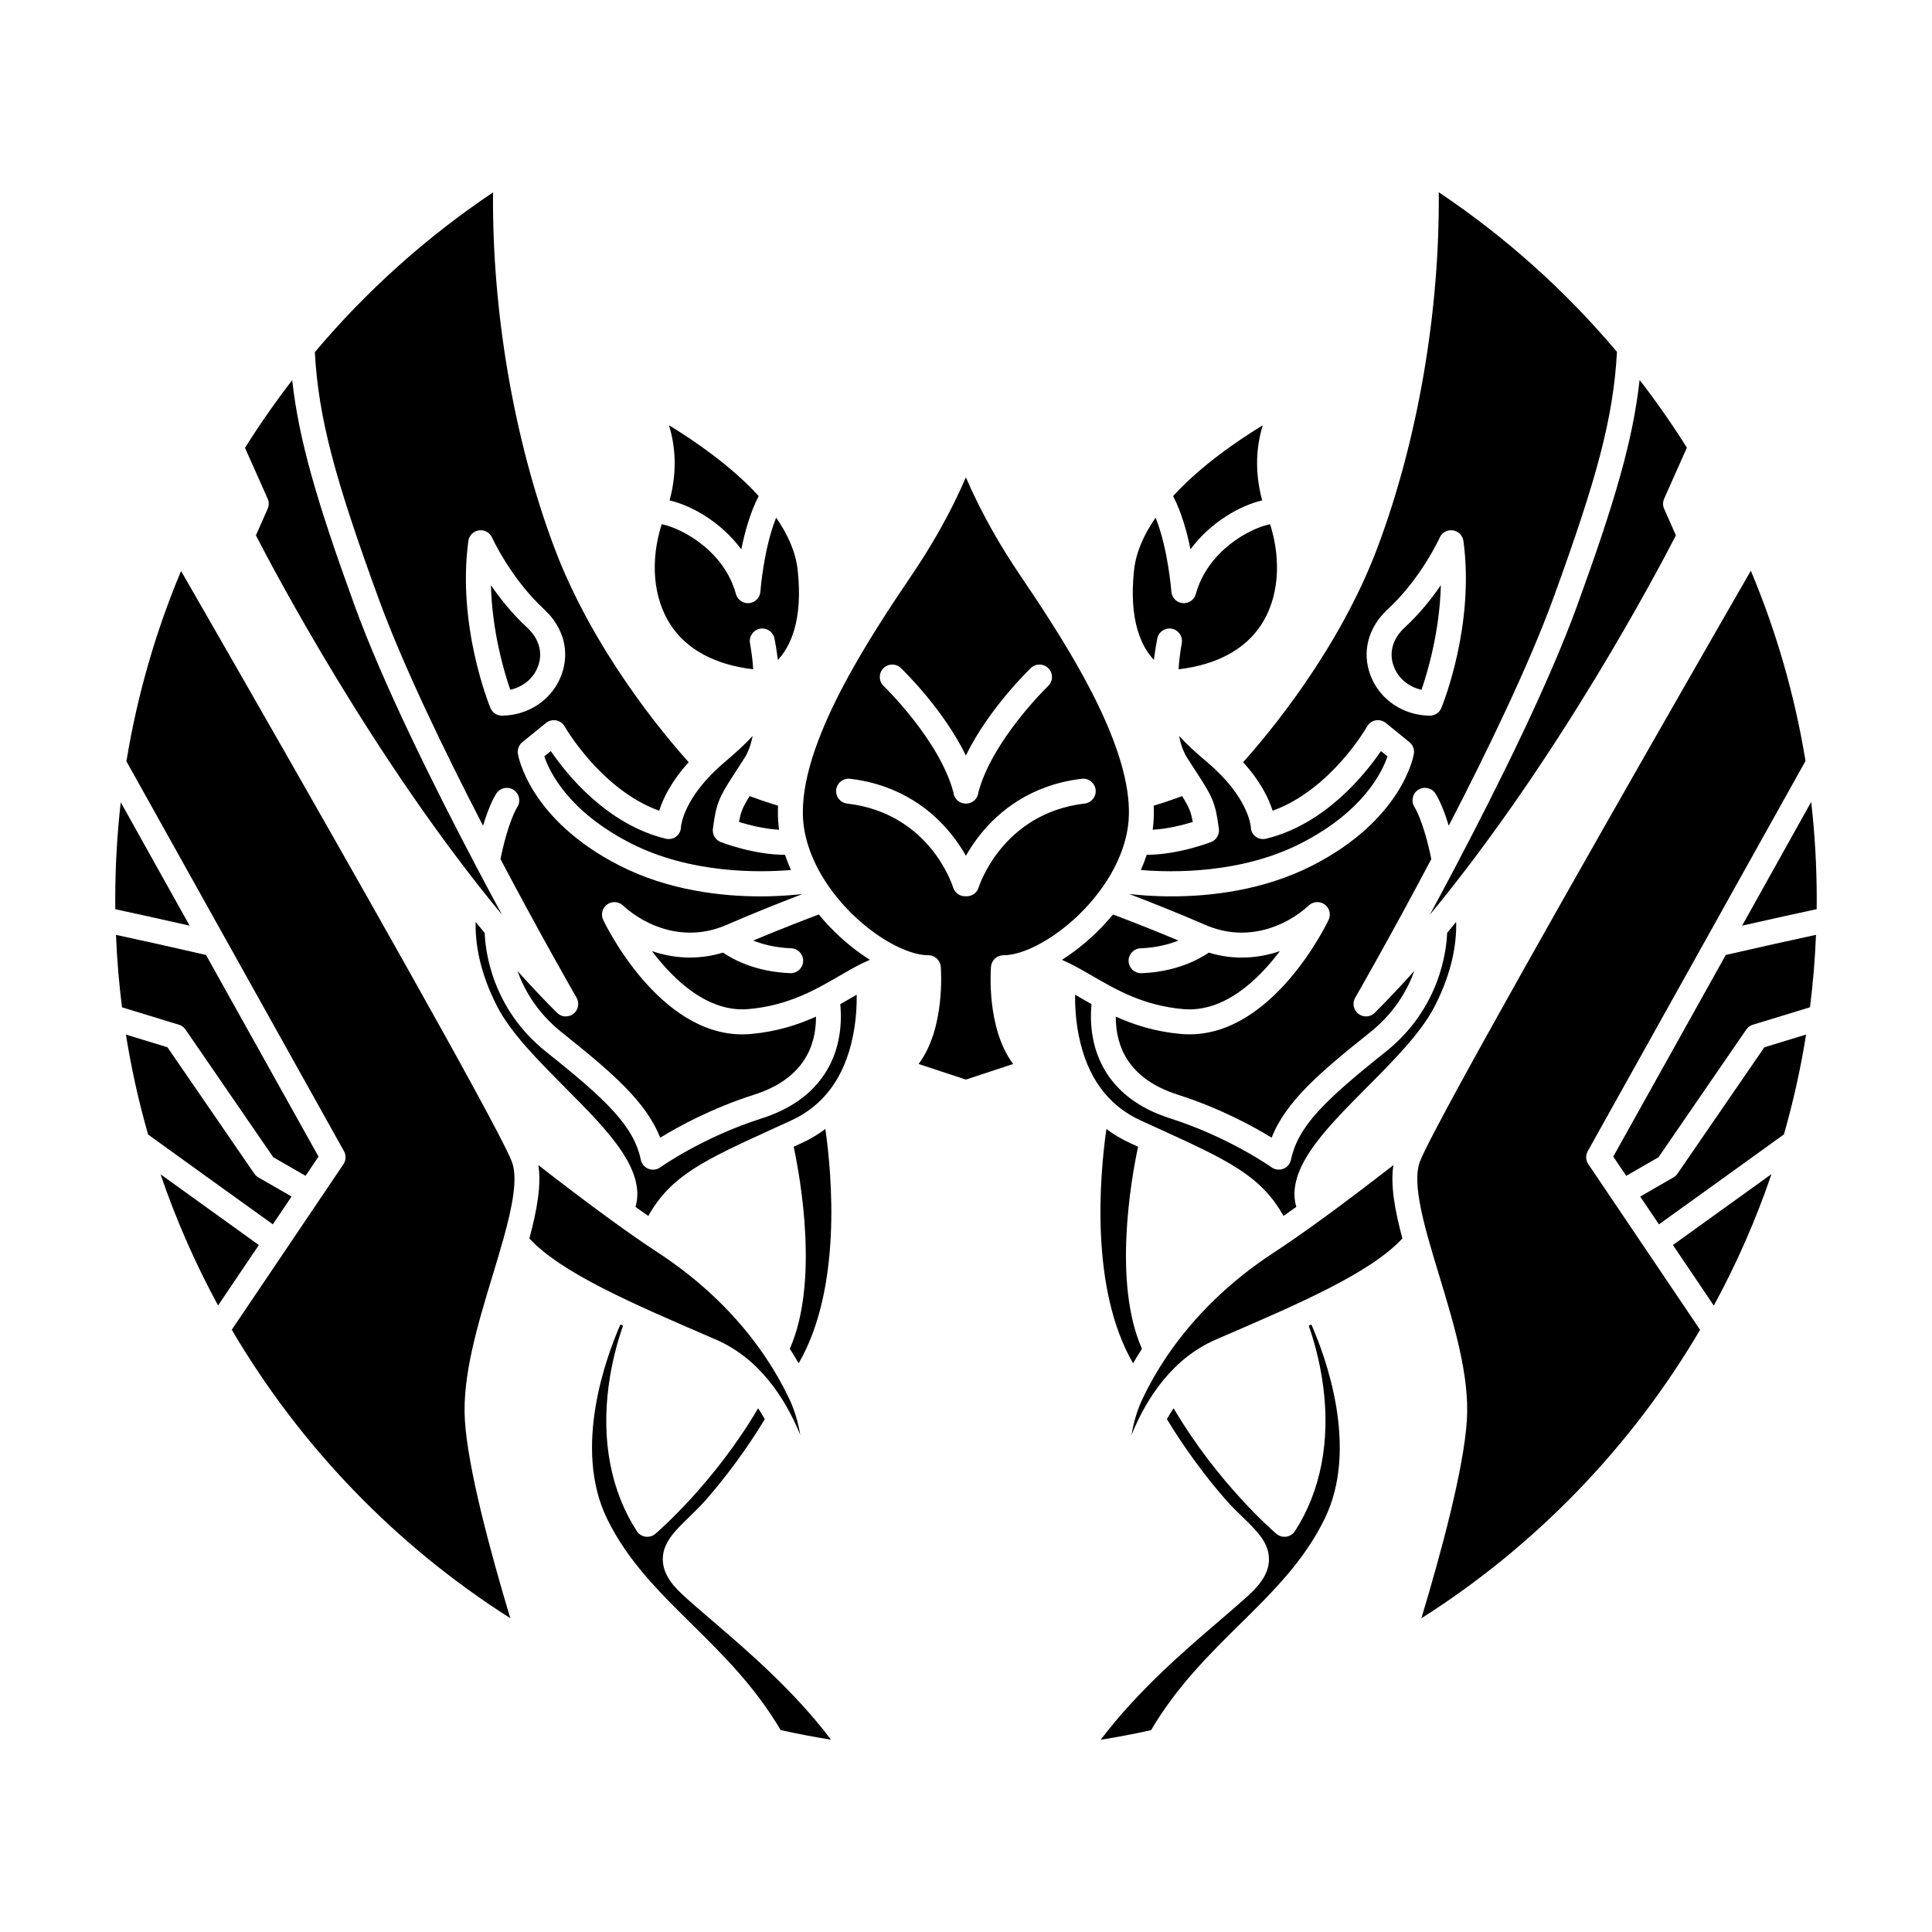
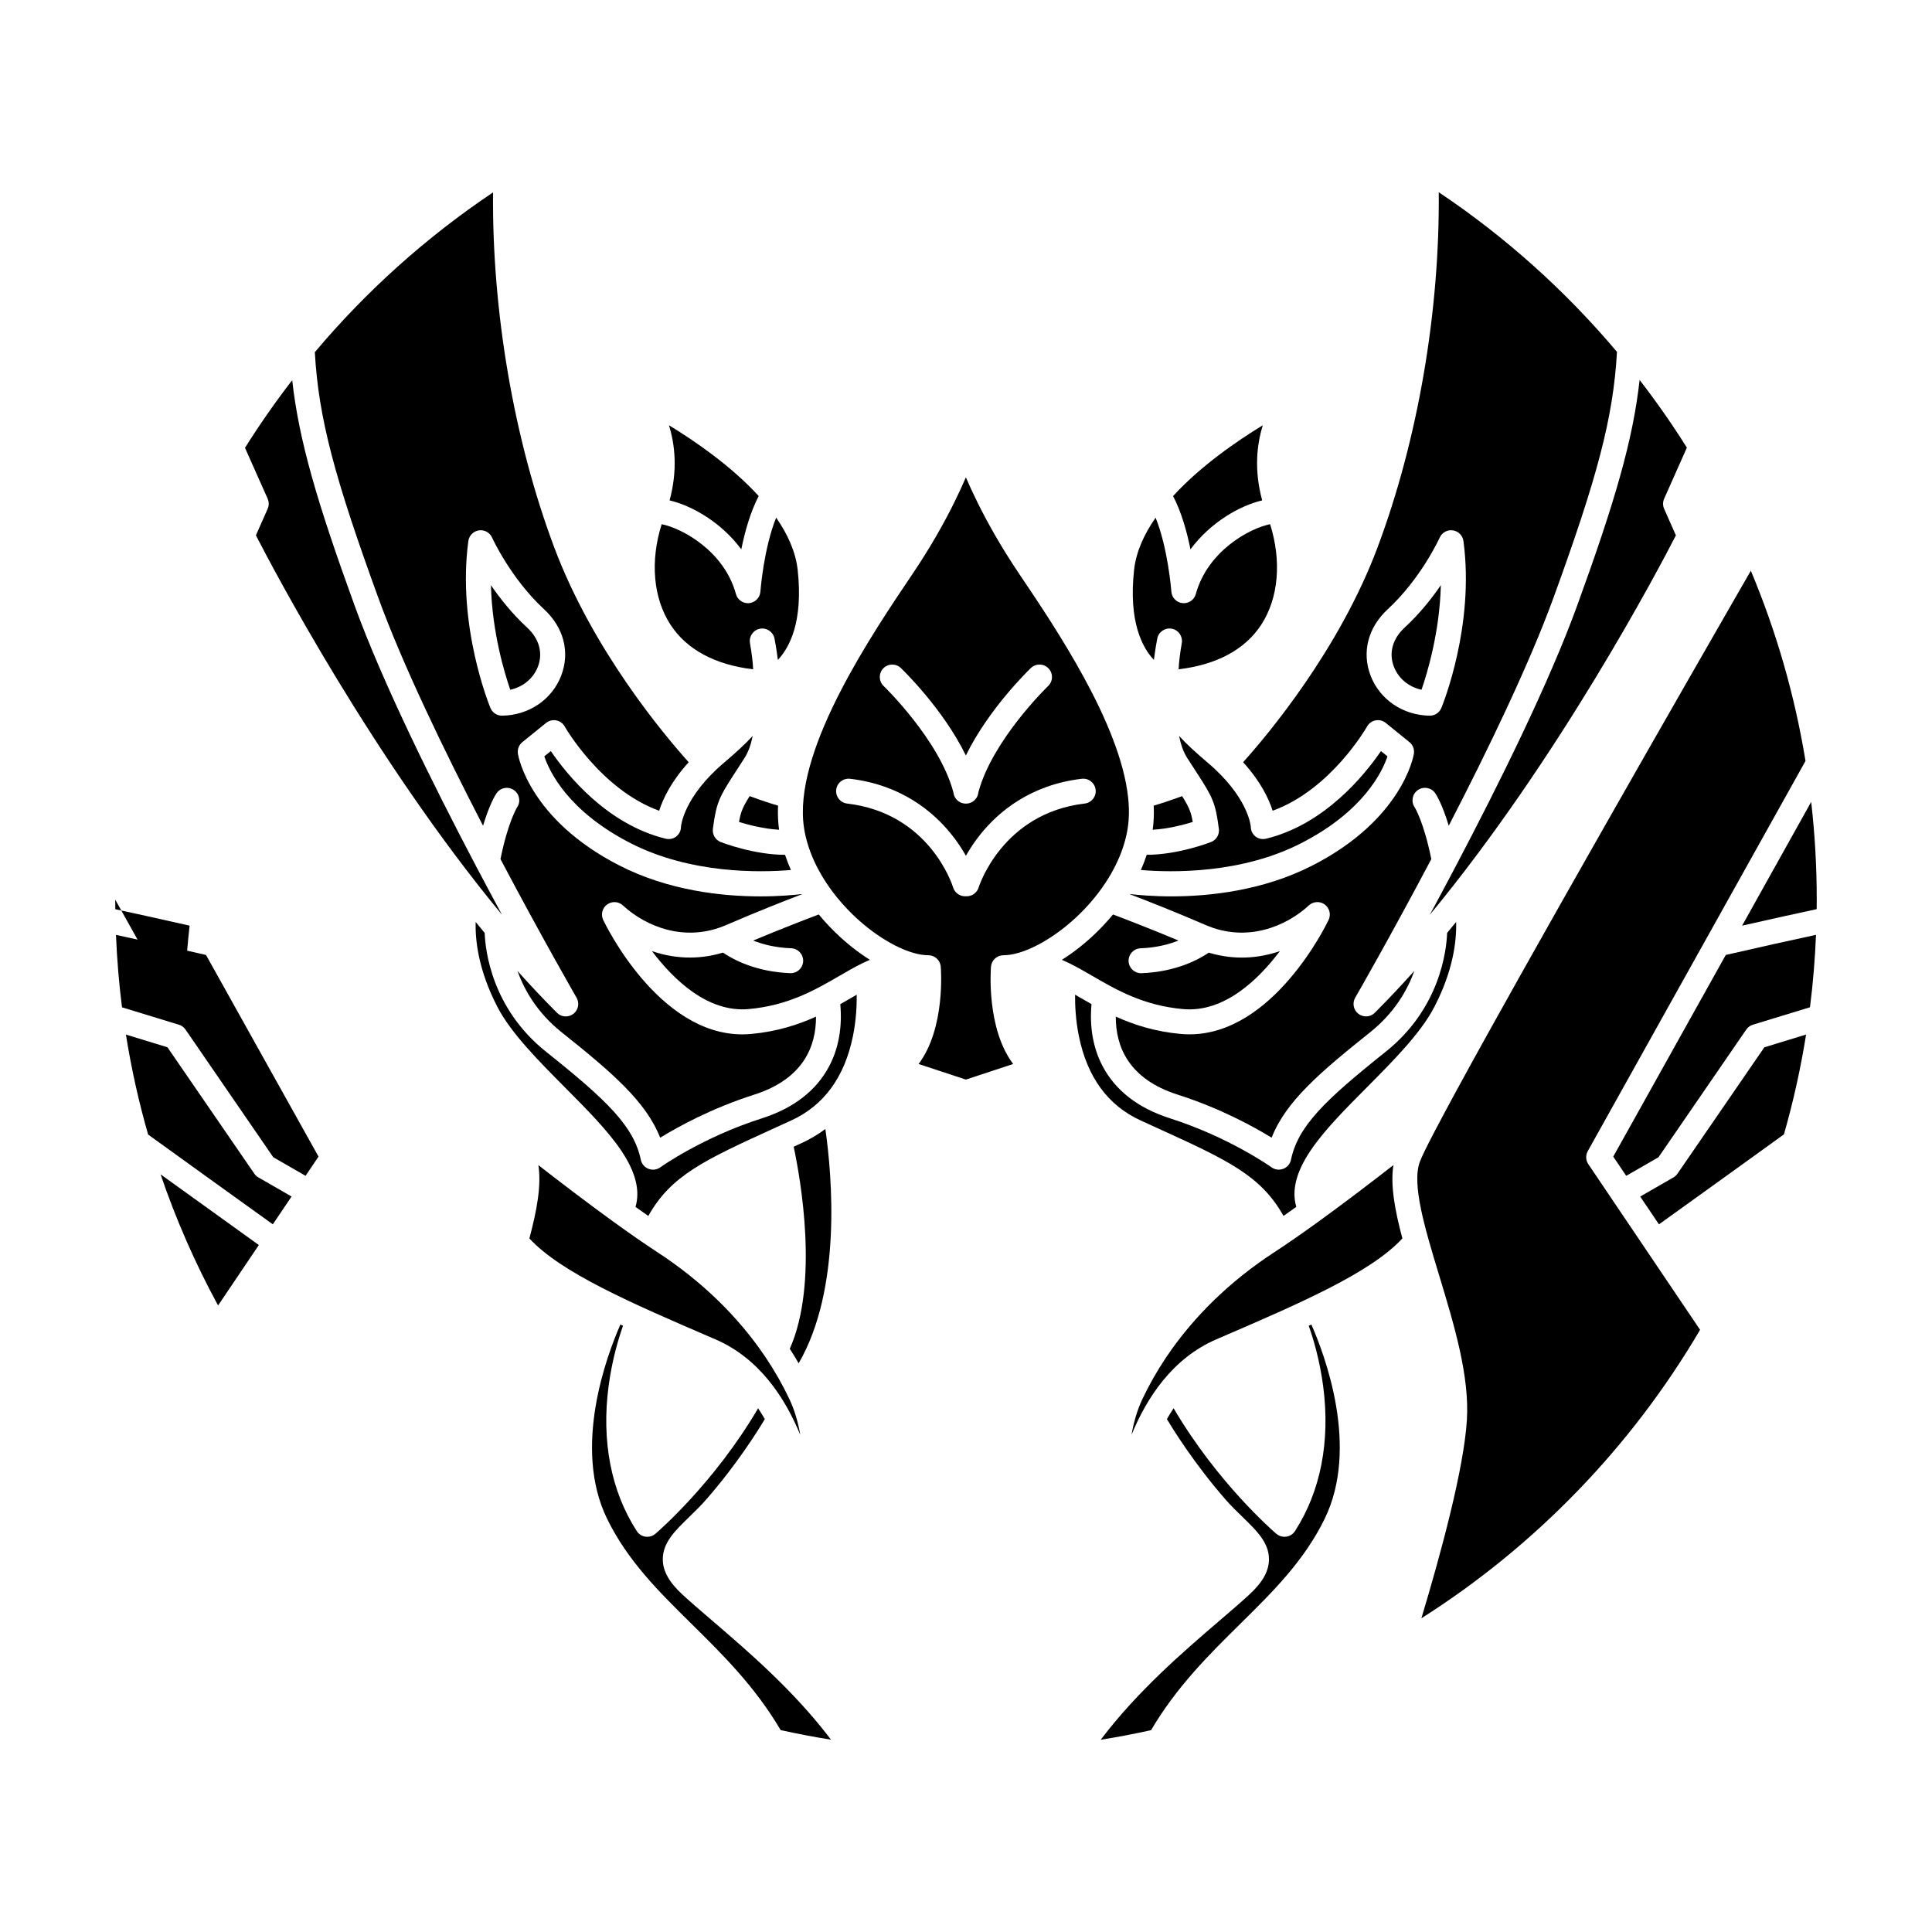
<svg xmlns="http://www.w3.org/2000/svg" fill="#000000" width="800px" height="800px" version="1.1" viewBox="144 144 512 512">
  <g>
    <path d="m371.04 407.61c-0.422 0.242-0.848 0.492-1.285 0.742-0.984 0.57-2.008 1.164-3.07 1.762 0.559 6.043-0.434 11.676-2.918 16.402-3.414 6.496-9.43 11.16-17.883 13.859-15.801 5.051-26.785 12.902-26.895 12.98-0.57 0.41-1.25 0.625-1.934 0.625-0.402 0-0.805-0.074-1.191-0.223-1.043-0.402-1.809-1.309-2.039-2.402-1.871-8.898-8.93-15.727-25.102-28.625-14.445-11.52-16.109-26.926-16.277-31.496-0.801-0.965-1.598-1.934-2.387-2.902-0.145 5.141 0.82 12.953 5.766 22.512 3.586 6.934 10.879 14.27 17.93 21.367 5.816 5.856 11.312 11.383 14.934 16.789 3.766 5.625 5 10.512 3.731 14.848 1.141 0.816 2.273 1.617 3.391 2.394 5.988-10.691 14.738-14.758 33.293-23.215 0.004-0.004 0.012-0.004 0.016-0.008 0.168-0.074 0.328-0.148 0.496-0.227 1.305-0.598 2.664-1.215 4.074-1.859 8.629-3.949 14.129-11.461 16.344-22.328 0.852-4.184 1.039-8.098 1.008-10.996z" />
    <path d="m353.18 514.74c-1.785-3.766-3.867-7.418-6.223-10.941-0.121-0.148-0.227-0.305-0.316-0.469-7.144-10.535-16.77-19.875-28.344-27.43-3.656-2.387-7.719-5.223-11.832-8.203-0.039-0.027-0.074-0.055-0.113-0.082-7-5.07-14.137-10.531-19.68-14.848 0.832 5.297-0.371 11.922-2.379 19.434 8.41 9.105 26.988 17.121 48.363 26.34l0.984 0.426c11.496 4.961 18.359 15.352 22.434 25.277-0.547-3.227-1.461-6.477-2.894-9.504z" />
    <path d="m362.73 443.19c-1.93 1.449-4.031 2.703-6.297 3.742-0.711 0.324-1.41 0.645-2.098 0.957 1.844 8.684 6.703 36.102-1.031 53.551 0.816 1.266 1.598 2.551 2.348 3.844 11.477-19.758 8.859-49.586 7.078-62.094z" />
    <path d="m340.45 289.58c0.93-4.59 2.387-9.859 4.613-14.129-7.234-7.906-16.785-14.492-23.785-18.758 1.582 5.094 2.356 11.867 0.168 19.918 5.945 1.395 13.711 5.82 19.004 12.969z" />
    <path d="m372.63 399.23c0.629-0.309 1.262-0.598 1.898-0.871-3.148-1.984-6.289-4.453-9.234-7.328-1.543-1.504-2.981-3.074-4.312-4.688-3.305 1.246-9.922 3.785-17.379 6.914 2.477 0.988 5.832 1.883 10.066 2.043 1.824 0.07 3.246 1.605 3.176 3.426-0.066 1.781-1.531 3.176-3.297 3.176-0.043 0-0.086 0-0.129-0.004-9.113-0.348-15.129-3.609-17.824-5.445-6.742 2.043-13.207 1.527-18.824-0.402 5.801 7.668 14.832 16.328 25.613 15.363 10.52-0.934 17.703-5.106 24.047-8.785 2.047-1.188 4.059-2.356 6.098-3.356 0.035-0.008 0.07-0.027 0.102-0.043z" />
    <path d="m449.47 363.89c4.047-0.227 8.117-1.285 10.617-2.059-0.434-2.609-0.984-3.926-2.809-6.852-3.363 1.238-5.84 2.031-7.535 2.523 0.066 1.477 0.051 2.93-0.055 4.348-0.051 0.676-0.125 1.355-0.219 2.039z" />
    <path d="m342.66 354.98c-1.824 2.926-2.375 4.242-2.809 6.852 2.5 0.773 6.57 1.832 10.617 2.059-0.094-0.684-0.168-1.367-0.219-2.043-0.105-1.418-0.121-2.867-0.055-4.348-1.695-0.488-4.176-1.281-7.535-2.519z" />
    <path d="m335.89 346.11c-10.613 8.996-11.391 16.551-11.43 17.027 0.004 1.012-0.457 1.918-1.25 2.547-0.801 0.633-1.848 0.812-2.84 0.57-15.562-3.816-26.145-16.98-30.395-23.211l-1.727 1.402c1.383 4.102 6.367 14.559 22.852 23 15.898 8.145 34.199 7.812 42.504 7.113-0.594-1.336-1.117-2.676-1.562-4.023-8.23 0.008-16.645-3.227-17.039-3.383-1.414-0.551-2.269-1.996-2.078-3.5 0.891-6.875 1.676-8.402 5.609-14.488 0.004-0.008 0.008-0.016 0.016-0.023 0.234-0.363 0.477-0.738 0.734-1.133 0.605-0.934 1.281-1.977 2.043-3.164 0.996-1.555 1.688-3.562 2.144-5.812-2.023 2.207-4.535 4.492-7.582 7.078z" />
    <path d="m321.7 309.57c4.285 6.574 11.82 10.613 21.895 11.805-0.09-2.012-0.387-4.277-0.844-6.953-0.305-1.781 0.883-3.477 2.66-3.805 1.777-0.328 3.488 0.836 3.84 2.609 0.133 0.664 0.523 2.754 0.891 5.656 3.137-3.32 6.738-10.191 5.254-23.812-0.527-4.828-2.656-9.5-5.707-13.887-3.332 8.27-4.164 19.465-4.176 19.598-0.113 1.605-1.367 2.894-2.969 3.055-0.109 0.012-0.219 0.016-0.328 0.016-1.473 0-2.785-0.984-3.184-2.43-3.133-11.414-14.246-17.414-19.684-18.504-3.086 9.773-2.254 19.59 2.352 26.652z" />
    <path d="m571.53 450.51c1.082 1.605 2.234 3.312 3.434 5.094l8.562-4.93 23.25-33.828c0.422-0.617 1.043-1.07 1.758-1.289l15.133-4.625c0.797-6.32 1.332-12.723 1.594-19.191-6.699 1.43-15.543 3.406-23.91 5.332z" />
    <path d="m616.76 444.62c2.469-8.617 4.438-17.449 5.871-26.457l-11.062 3.383-23.02 33.492c-0.281 0.406-0.645 0.746-1.074 0.992l-8.805 5.07c1.621 2.402 3.289 4.875 4.969 7.367 10.621-7.625 23.555-16.934 33.121-23.848z" />
    <path d="m616.83 386.81c3.43-0.758 6.258-1.375 8.609-1.875 0.008-0.84 0.016-1.684 0.016-2.527 0-8.758-0.5-17.398-1.473-25.895l-18.301 32.793c3.207-0.727 7.18-1.621 11.148-2.496z" />
-     <path d="m587.34 473.94c3.856 5.715 7.621 11.297 10.836 16.062 6.031-11.09 11.16-22.738 15.289-34.855-8.547 6.168-18.223 13.121-26.125 18.793z" />
    <path d="m472.66 574.36c8.711-8.598 16.941-16.719 22.379-27.844 9.246-18.914 0.121-43.258-3.512-51.5-0.234 0.109-0.465 0.219-0.699 0.328 1.164 3.281 2.898 8.977 3.82 15.969 1.93 14.602-0.652 27.898-7.469 38.445-0.516 0.801-1.355 1.336-2.297 1.477-0.16 0.023-0.32 0.035-0.48 0.035-0.781 0-1.543-0.277-2.144-0.789-0.672-0.57-15.562-13.395-27.242-33.285-0.625 0.938-1.215 1.898-1.773 2.875 1.668 2.801 7.301 11.887 15.527 21.305 1.5 1.719 3.047 3.219 4.543 4.668 3.773 3.66 7.035 6.824 6.973 11.285-0.043 3.09-1.711 6.043-5.246 9.289-2.293 2.106-5.035 4.457-7.941 6.949-9.43 8.086-21.605 18.535-31.402 31.484 4.496-0.715 8.945-1.562 13.348-2.539 6.809-11.559 15.328-19.969 23.617-28.152z" />
    <path d="m211.82 285.87c4.562 8.879 30.969 59.125 65.215 100.55-2.09-3.863-4.328-8.043-6.641-12.434-0.113-0.172-0.211-0.355-0.289-0.547-11.414-21.684-24.684-48.473-32.117-68.922-10.023-27.578-14.793-43.918-16.551-59.773-4.449 5.762-8.625 11.746-12.512 17.934l6.004 13.473c0.379 0.852 0.383 1.828 0.004 2.684z" />
    <path d="m326.62 546.04c1.496-1.449 3.039-2.949 4.543-4.668 8.23-9.422 13.844-18.473 15.516-21.289-0.555-0.977-1.145-1.938-1.77-2.875-11.68 19.887-26.566 32.699-27.234 33.273-0.602 0.512-1.363 0.789-2.144 0.789-0.16 0-0.32-0.012-0.48-0.035-0.941-0.137-1.777-0.676-2.297-1.477-6.816-10.551-9.398-23.844-7.469-38.445 0.922-6.988 2.656-12.688 3.82-15.969-0.234-0.109-0.465-0.219-0.695-0.328-3.629 8.254-12.742 32.629-3.516 51.496 5.438 11.125 13.668 19.246 22.379 27.844 8.289 8.18 16.805 16.586 23.609 28.137 4.402 0.977 8.855 1.828 13.348 2.543-9.797-12.945-21.969-23.391-31.395-31.473-2.906-2.492-5.648-4.844-7.941-6.949-3.535-3.246-5.203-6.195-5.246-9.289-0.062-4.461 3.195-7.625 6.973-11.285z" />
    <path d="m409.92 397.15c1.164 0 2.453-0.203 3.828-0.59 0.027-0.008 0.055-0.016 0.082-0.023 4.965-1.414 11.016-5.176 16.199-10.234 1.91-1.863 3.637-3.824 5.168-5.848 0.023-0.031 0.043-0.059 0.066-0.09 4.59-6.098 7.371-12.758 7.836-19.008 0.145-1.93 0.09-3.949-0.137-6.031-0.004-0.023-0.004-0.043-0.008-0.066-2.133-19.562-19.215-44.883-28.824-59.129-2.461-3.652-4.609-7.125-6.473-10.363-0.027-0.043-0.051-0.086-0.074-0.133-3.441-5.992-5.91-11.164-7.617-15.137-1.703 3.973-4.172 9.145-7.613 15.137-0.023 0.043-0.047 0.09-0.074 0.133-1.863 3.238-4.012 6.711-6.473 10.363-10.645 15.777-30.457 45.148-28.965 65.227 0.465 6.25 3.246 12.914 7.836 19.012 0.02 0.027 0.043 0.055 0.062 0.082 1.531 2.023 3.258 3.984 5.168 5.848 5.184 5.055 11.234 8.82 16.199 10.234 0.027 0.008 0.055 0.016 0.082 0.023 1.375 0.387 2.664 0.59 3.828 0.59 1.719 0 3.152 1.32 3.293 3.031 0.062 0.77 1.242 16.355-5.875 25.789l12.531 4.133 12.531-4.133c-7.117-9.434-5.938-25.023-5.875-25.789 0.145-1.707 1.574-3.027 3.297-3.027zm-31.852-76.016c1.262-1.316 3.352-1.363 4.668-0.102 0.547 0.523 11.184 10.793 17.23 23.18 6.047-12.387 16.68-22.656 17.23-23.18 1.316-1.262 3.41-1.215 4.672 0.102 1.262 1.316 1.215 3.41-0.102 4.668-0.148 0.145-14.773 14.289-18.48 28.145-0.117 1.367-1.086 2.574-2.492 2.922-0.18 0.047-0.363 0.07-0.543 0.082-0.047 0.004-0.09 0.008-0.137 0.008-0.039 0-0.078 0.008-0.117 0.008h-0.027-0.027c-0.039 0-0.078-0.004-0.117-0.008-0.047-0.004-0.09-0.004-0.137-0.008-0.18-0.016-0.363-0.039-0.543-0.082-1.406-0.348-2.375-1.555-2.492-2.922-3.707-13.852-18.332-28-18.48-28.145-1.32-1.258-1.367-3.348-0.105-4.668zm25.285 58.043c-0.434 1.426-1.742 2.344-3.16 2.344-0.074 0-0.148-0.012-0.223-0.016-0.074 0.004-0.148 0.016-0.223 0.016-1.414 0-2.723-0.914-3.156-2.336-0.25-0.801-6.348-19.684-28.094-22.238-1.812-0.215-3.109-1.855-2.894-3.668 0.215-1.812 1.855-3.106 3.668-2.894 13.648 1.602 22.062 8.797 26.723 14.547 1.66 2.051 2.973 4.066 3.984 5.852 1.012-1.785 2.324-3.801 3.984-5.852 4.656-5.75 13.074-12.945 26.723-14.547 1.816-0.211 3.453 1.082 3.668 2.894 0.215 1.812-1.082 3.453-2.894 3.668-21.895 2.57-28.047 22.031-28.105 22.23z" />
    <path d="m221.27 461.09-8.805-5.07c-0.426-0.246-0.793-0.586-1.074-0.992l-23.02-33.492-11.004-3.363c1.438 9.02 3.41 17.863 5.883 26.492 9.559 6.91 22.457 16.188 33.051 23.793 1.68-2.492 3.348-4.965 4.969-7.367z" />
    <path d="m244.2 302.27c6.488 17.844 17.52 40.66 27.812 60.562 1.742-5.82 3.34-8.27 3.578-8.613 1.035-1.504 3.094-1.879 4.594-0.844 1.492 1.027 1.875 3.062 0.867 4.562-0.086 0.133-2.422 3.887-4.418 13.734 10.922 20.688 19.98 36.414 20.168 36.734 0.828 1.438 0.465 3.262-0.848 4.273-0.598 0.457-1.305 0.684-2.012 0.684-0.852 0-1.695-0.328-2.336-0.969-3.555-3.551-7.051-7.269-10.477-11.09 1.836 5.098 5.269 11.125 11.719 16.266 13.391 10.68 22.352 18.363 26.102 27.934 4.758-2.922 13.641-7.809 24.926-11.414 13.059-4.172 16.402-12.832 16.375-20.672-4.789 2.164-10.41 3.988-17.27 4.598-0.766 0.066-1.52 0.102-2.266 0.102-22.18 0-36.258-29.051-36.863-30.328-0.68-1.43-0.25-3.141 1.023-4.078 1.273-0.938 3.035-0.844 4.199 0.23 6.09 5.609 16.48 9.922 27.379 5.199 8.031-3.481 15.688-6.481 20.242-8.223-2.398 0.285-6.316 0.633-11.176 0.633-10.121 0-24.336-1.504-37.426-8.211-23.738-12.16-26.727-28.859-26.84-29.566-0.191-1.172 0.258-2.356 1.18-3.102l6.273-5.082c0.758-0.613 1.746-0.859 2.699-0.68 0.957 0.184 1.781 0.777 2.258 1.629 0.098 0.176 9.582 16.711 25.027 22.32 0.98-3.109 3.133-7.703 7.82-12.863-6.438-7.156-25.43-29.688-35.664-57.012-10.715-28.609-16.473-62.602-16.184-93.992-17.668 11.84-33.574 26.109-47.227 42.336 0.977 17.629 5.383 33.637 16.762 64.941zm23.918-14.891c0.199-1.461 1.34-2.617 2.801-2.828 1.461-0.211 2.883 0.574 3.488 1.918 0.047 0.105 4.938 10.832 13.777 18.992 5.219 4.816 6.918 11.387 4.543 17.574-2.438 6.359-8.582 10.531-15.66 10.625h-0.043c-1.336 0-2.543-0.805-3.055-2.043-0.359-0.879-8.875-21.832-5.852-44.238z" />
    <path d="m286.55 320.67c1.391-3.625 0.348-7.398-2.856-10.355-3.949-3.641-7.152-7.676-9.594-11.238 0.309 12.359 3.551 23.164 5.125 27.719 3.363-0.734 6.121-2.984 7.324-6.125z" />
    <path d="m509.1 288.98c-10.234 27.324-29.23 49.855-35.664 57.012 4.691 5.16 6.84 9.754 7.824 12.863 15.496-5.617 24.926-22.145 25.023-22.32 0.477-0.848 1.305-1.445 2.258-1.629 0.957-0.184 1.945 0.066 2.699 0.68l6.273 5.082c0.922 0.746 1.371 1.93 1.18 3.102-0.117 0.707-3.102 17.406-26.84 29.566-13.09 6.707-27.305 8.211-37.426 8.211-4.863 0-8.781-0.348-11.176-0.633 4.555 1.738 12.215 4.742 20.242 8.219 10.898 4.723 21.289 0.41 27.379-5.199 1.164-1.07 2.926-1.168 4.199-0.23 1.273 0.938 1.703 2.648 1.023 4.078-0.605 1.277-14.688 30.324-36.863 30.328-0.746 0-1.5-0.031-2.266-0.102-6.859-0.609-12.477-2.434-17.27-4.598-0.031 7.84 3.316 16.5 16.375 20.672 11.285 3.606 20.168 8.492 24.926 11.414 3.75-9.57 12.711-17.25 26.102-27.934 6.445-5.141 9.883-11.168 11.719-16.266-3.43 3.82-6.926 7.539-10.477 11.09-0.641 0.641-1.488 0.969-2.336 0.969-0.707 0-1.414-0.227-2.012-0.684-1.316-1.008-1.68-2.836-0.848-4.273 0.184-0.32 9.242-16.047 20.168-36.734-2.008-9.91-4.375-13.668-4.398-13.703-1.035-1.504-0.656-3.559 0.844-4.594 1.504-1.035 3.559-0.656 4.594 0.844 0.238 0.348 1.832 2.793 3.578 8.613 10.293-19.902 21.328-42.719 27.812-60.559 11.395-31.344 15.797-47.355 16.773-65.012-13.66-16.215-29.562-30.48-47.23-42.312 0.289 31.41-5.469 65.414-16.188 94.039zm19.926-4.43c1.461 0.211 2.606 1.367 2.801 2.828 3.023 22.406-5.492 43.359-5.856 44.242-0.512 1.238-1.719 2.043-3.051 2.043h-0.043c-7.074-0.094-13.223-4.266-15.66-10.625-2.371-6.191-0.672-12.762 4.543-17.574 8.883-8.199 13.73-18.887 13.777-18.992 0.602-1.348 2.027-2.133 3.488-1.922z" />
    <path d="m186.55 455.21c4.117 12.078 9.23 23.695 15.242 34.754 3.207-4.754 6.965-10.32 10.805-16.016-7.879-5.66-17.52-12.59-26.047-18.738z" />
    <path d="m228.41 450.51-29.82-53.438c-8.344-1.922-17.164-3.894-23.855-5.32 0.266 6.473 0.797 12.875 1.598 19.199l15.074 4.609c0.715 0.219 1.332 0.672 1.758 1.289l23.25 33.828 8.562 4.93c1.199-1.785 2.352-3.496 3.434-5.098z" />
    <path d="m564.92 452.52c-0.695-1.031-0.754-2.371-0.145-3.457l57.703-103.4c-2.879-17.57-7.793-34.461-14.488-50.414-1.785 3.098-3.629 6.305-5.531 9.613-0.055 0.113-0.121 0.223-0.188 0.328-27.316 47.535-65.289 114.2-77.918 138.34-0.047 0.105-0.102 0.211-0.164 0.309-2.047 3.922-3.402 6.68-3.898 7.996-2.246 5.934 1.324 17.707 5.102 30.168 3.969 13.098 8.078 26.645 7.344 38.359-0.797 12.777-6.766 34.93-12.055 52.504 30.281-19.227 55.66-45.473 73.855-76.449-8.027-11.891-20.758-30.766-29.617-43.902z" />
-     <path d="m267.2 520.38c-0.73-11.719 3.375-25.262 7.344-38.359 1.031-3.398 2.043-6.746 2.93-9.941 2.359-8.512 3.805-15.914 2.172-20.227-0.5-1.316-1.852-4.074-3.902-8-0.059-0.098-0.113-0.199-0.16-0.305-12.625-24.141-50.602-90.816-77.918-138.35-0.066-0.105-0.133-0.215-0.188-0.324-1.891-3.285-3.723-6.477-5.496-9.555-6.691 15.961-11.602 32.855-14.477 50.438l57.656 103.32c0.605 1.086 0.551 2.426-0.145 3.457-8.848 13.117-21.559 31.961-29.59 43.863 18.184 30.973 43.551 57.219 73.812 76.449-5.285-17.57-11.246-39.695-12.039-52.461z" />
-     <path d="m174.54 382.41c0 0.848 0.008 1.695 0.016 2.539 2.34 0.5 5.152 1.113 8.551 1.863 3.969 0.875 7.941 1.77 11.145 2.496l-18.254-32.707c-0.961 8.469-1.457 17.082-1.457 25.809z" />
+     <path d="m174.54 382.41c0 0.848 0.008 1.695 0.016 2.539 2.34 0.5 5.152 1.113 8.551 1.863 3.969 0.875 7.941 1.77 11.145 2.496c-0.961 8.469-1.457 17.082-1.457 25.809z" />
    <path d="m513.39 320.67c1.203 3.141 3.961 5.394 7.324 6.125 1.574-4.555 4.816-15.363 5.125-27.719-2.441 3.562-5.648 7.594-9.594 11.238-3.207 2.953-4.246 6.731-2.856 10.355z" />
    <path d="m446.26 440.92c1.41 0.645 2.769 1.266 4.074 1.859 0.172 0.078 0.336 0.152 0.504 0.23h0.004c18.559 8.461 27.309 12.523 33.297 23.219 1.117-0.777 2.25-1.578 3.391-2.394-1.27-4.332-0.035-9.223 3.731-14.848 3.621-5.406 9.117-10.934 14.934-16.789 7.051-7.094 14.344-14.434 17.93-21.367 4.945-9.555 5.91-17.367 5.766-22.508-0.789 0.973-1.586 1.938-2.387 2.902-0.168 4.57-1.832 19.977-16.277 31.496-16.172 12.898-23.23 19.723-25.102 28.625-0.23 1.094-0.996 2-2.039 2.402-0.387 0.148-0.789 0.223-1.191 0.223-0.684 0-1.363-0.211-1.934-0.625-0.109-0.078-11.152-7.949-26.895-12.98-8.449-2.699-14.469-7.363-17.883-13.859-2.484-4.727-3.481-10.359-2.918-16.402-1.062-0.598-2.086-1.188-3.07-1.762-0.438-0.254-0.863-0.5-1.285-0.742-0.031 2.902 0.156 6.812 1.008 10.988 2.211 10.871 7.711 18.383 16.344 22.332z" />
    <path d="m454.88 275.46c2.227 4.266 3.684 9.531 4.609 14.117 5.293-7.148 13.059-11.574 19.004-12.969-2.188-8.047-1.418-14.82 0.164-19.91-6.996 4.269-16.543 10.859-23.777 18.762z" />
    <path d="m591.04 262.63c-3.891-6.191-8.07-12.176-12.527-17.941-1.75 15.875-6.519 32.223-16.559 59.836-7.434 20.449-20.703 47.238-32.113 68.922-0.078 0.191-0.176 0.379-0.289 0.551-2.312 4.391-4.551 8.57-6.637 12.43 34.246-41.434 60.656-91.676 65.215-100.55l-3.117-7.035c-0.379-0.855-0.379-1.828 0.004-2.684z" />
    <path d="m450.25 281.19c-3.055 4.383-5.184 9.055-5.707 13.875-1.488 13.621 2.117 20.492 5.254 23.812 0.367-2.902 0.762-4.992 0.891-5.656 0.352-1.773 2.062-2.938 3.84-2.609s2.961 2.023 2.66 3.805c-0.457 2.672-0.754 4.941-0.844 6.953 10.074-1.191 17.609-5.231 21.895-11.805 4.602-7.062 5.434-16.879 2.352-26.648-5.438 1.086-16.551 7.094-19.684 18.504-0.398 1.445-1.711 2.43-3.184 2.43-0.109 0-0.219-0.004-0.328-0.016-1.602-0.156-2.856-1.449-2.969-3.055-0.016-0.133-0.855-11.328-4.176-19.59z" />
    <path d="m446.34 374.56c8.305 0.699 26.605 1.031 42.504-7.113 16.469-8.438 21.461-18.879 22.848-23.004l-1.727-1.398c-4.254 6.227-14.836 19.395-30.395 23.211-0.992 0.242-2.039 0.066-2.84-0.57-0.793-0.629-1.254-1.535-1.25-2.547-0.039-0.477-0.812-8.031-11.43-17.027-3.051-2.586-5.562-4.871-7.582-7.078 0.457 2.254 1.148 4.258 2.144 5.812 0.762 1.188 1.438 2.231 2.043 3.164 0.254 0.395 0.496 0.77 0.73 1.129 0.008 0.008 0.012 0.02 0.02 0.027 3.934 6.082 4.719 7.613 5.609 14.484 0.195 1.504-0.66 2.949-2.078 3.5-0.395 0.152-8.805 3.387-17.035 3.379-0.445 1.352-0.969 2.695-1.562 4.031z" />
    <path d="m427.46 399.31c2.019 0.996 4.012 2.152 6.043 3.328 6.34 3.68 13.527 7.852 24.047 8.785 10.816 0.961 19.848-7.703 25.637-15.371-5.621 1.934-12.094 2.457-18.848 0.41-2.695 1.836-8.711 5.098-17.824 5.445-0.043 0-0.086 0.004-0.129 0.004-1.766 0-3.231-1.398-3.297-3.176-0.07-1.824 1.352-3.359 3.176-3.426 4.195-0.16 7.555-1.062 10.043-2.055-7.449-3.125-14.055-5.66-17.355-6.906-1.332 1.613-2.769 3.184-4.312 4.688-2.945 2.875-6.086 5.348-9.234 7.328 0.629 0.27 1.254 0.555 1.875 0.859 0.062 0.023 0.121 0.055 0.18 0.086z" />
    <path d="m466.3 498.96 0.984-0.426c21.375-9.219 39.953-17.238 48.363-26.34-2.008-7.508-3.211-14.137-2.379-19.434-5.539 4.316-12.68 9.777-19.676 14.844-0.039 0.027-0.078 0.059-0.117 0.086-4.113 2.977-8.172 5.812-11.828 8.199-11.574 7.555-21.199 16.898-28.344 27.434-0.09 0.164-0.195 0.32-0.316 0.465-2.356 3.523-4.438 7.18-6.223 10.945-1.434 3.027-2.348 6.277-2.898 9.504 4.074-9.926 10.938-20.316 22.434-25.277z" />
-     <path d="m446.63 501.44c-7.734-17.449-2.871-44.867-1.031-53.551-0.684-0.312-1.383-0.633-2.098-0.957-2.269-1.039-4.367-2.289-6.297-3.738-1.773 12.516-4.383 42.352 7.074 62.09 0.754-1.293 1.535-2.578 2.352-3.844z" />
  </g>
</svg>